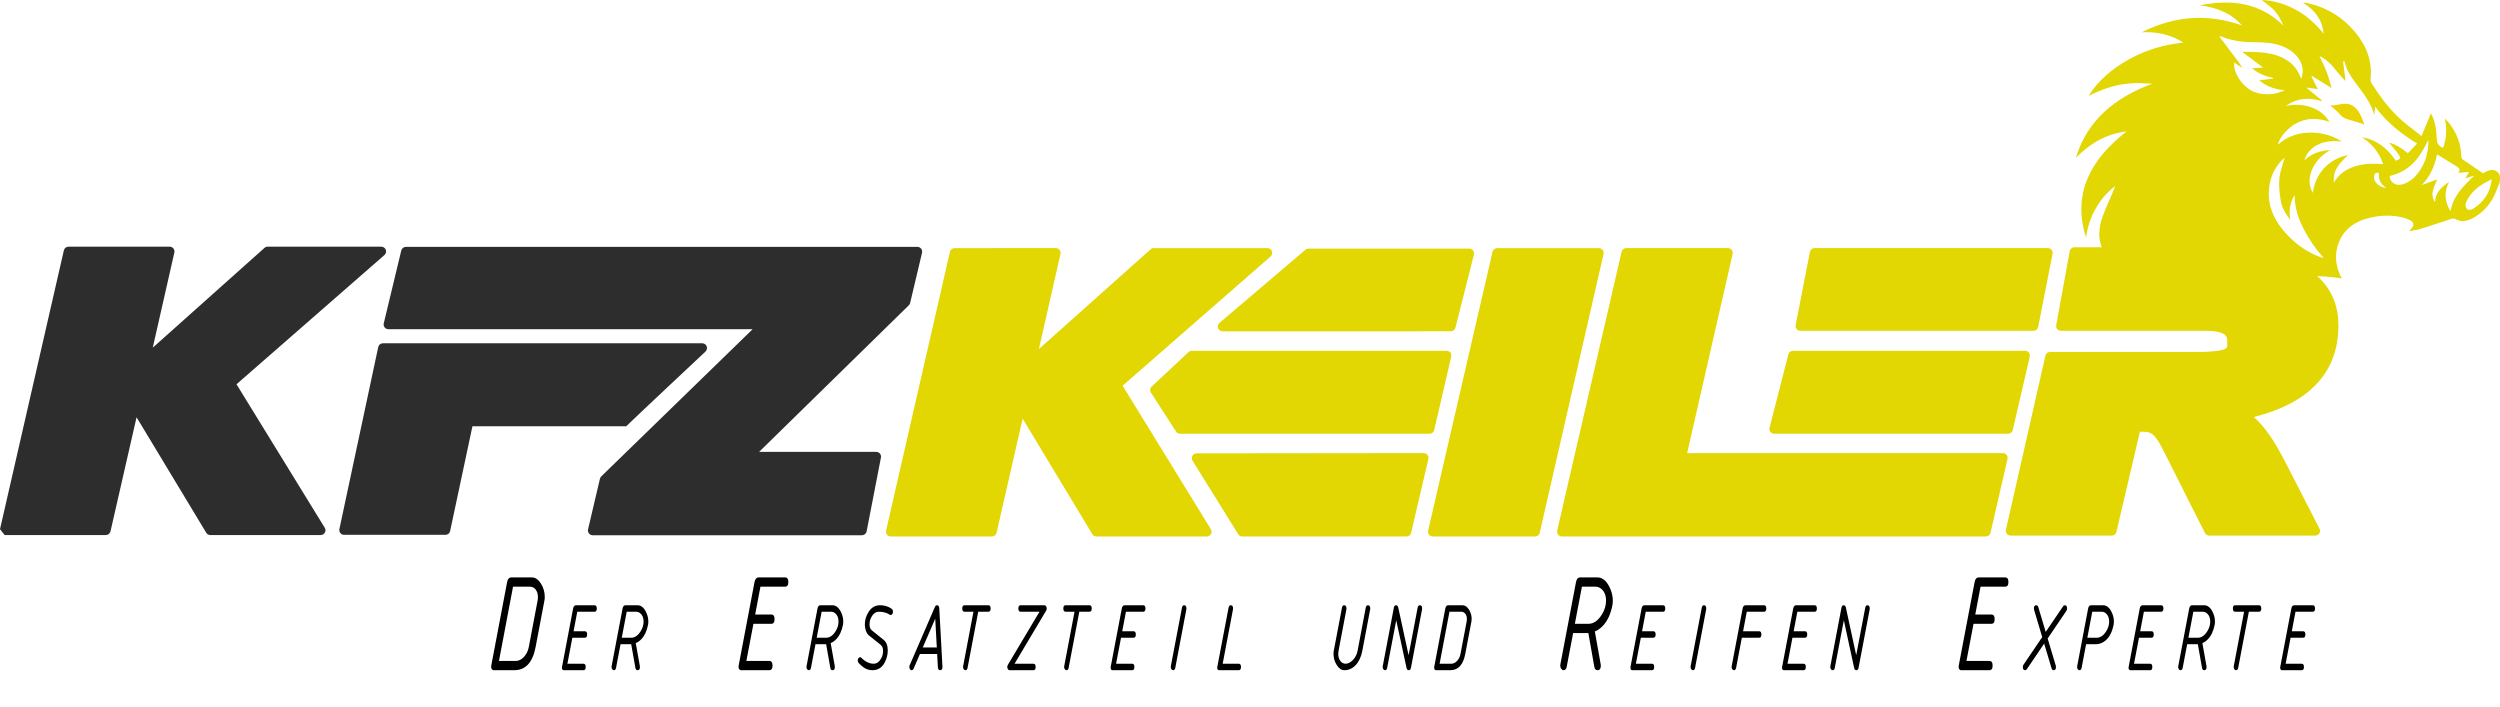
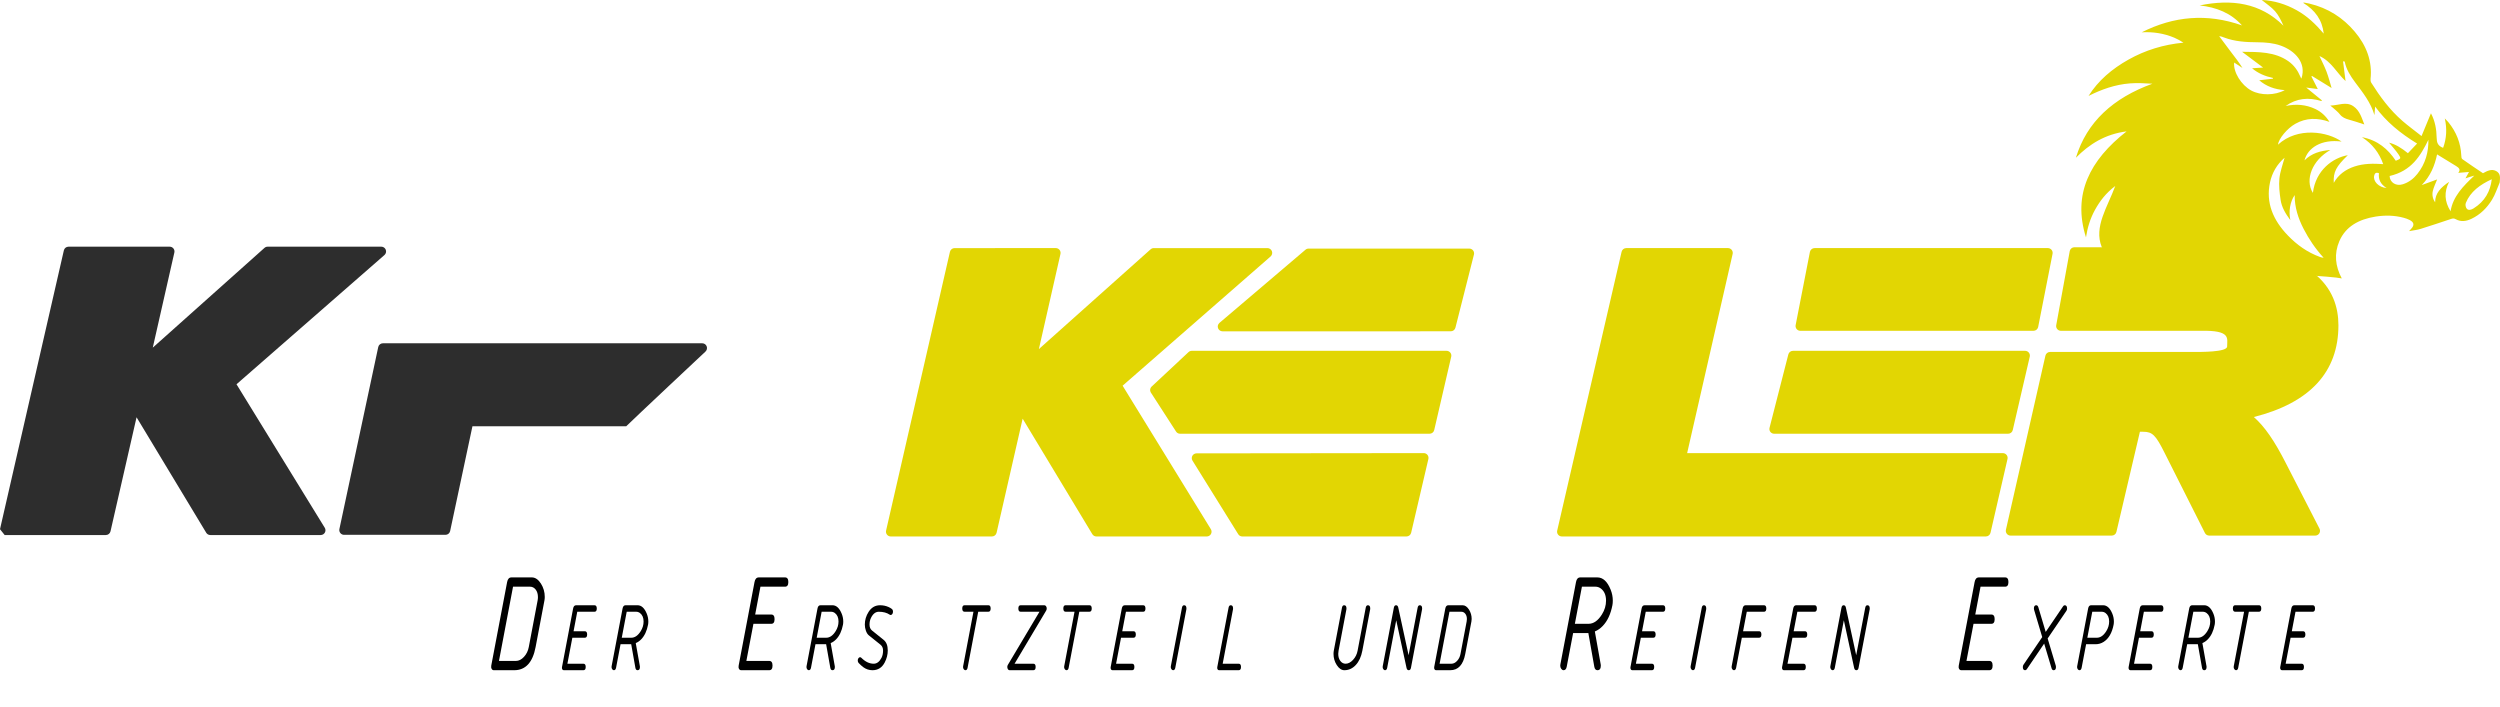
<svg xmlns="http://www.w3.org/2000/svg" version="1.1" id="logo" x="0px" y="0px" width="1388.998px" height="392.995px" viewBox="0 0 1388.998 392.995" enable-background="new 0 0 1388.998 392.995" xml:space="preserve">
  <g>
    <path d="M281.755,323.385c0.332-1.719,1.133-2.578,2.403-2.578h11.326c1.897,0,3.582,1.146,5.056,3.438   c1.418,2.24,2.127,4.714,2.127,7.422c0,0.678-0.065,1.354-0.193,2.031l-4.89,25.781c-1.621,8.594-5.59,12.891-11.906,12.891   h-11.326c-0.516,0-0.912-0.254-1.188-0.762s-0.35-1.113-0.221-1.816L281.755,323.385z M285.042,325.963l-7.818,41.25h9.42   c1.583,0,3.071-0.748,4.461-2.246c1.39-1.497,2.288-3.326,2.693-5.488l4.89-25.781c0.129-0.677,0.193-1.314,0.193-1.914   c0-1.744-0.419-3.15-1.257-4.219c-0.838-1.067-1.883-1.602-3.135-1.602H285.042z" />
    <path d="M324.936,354.323h-6.942l-2.746,14.438h8.896c0.851,0,1.276,0.602,1.276,1.805s-0.426,1.805-1.276,1.805h-10.906   c-0.374,0-0.658-0.178-0.851-0.533s-0.239-0.779-0.135-1.271l6.168-32.484c0.219-1.203,0.78-1.805,1.683-1.805h10.191   c0.851,0,1.276,0.602,1.276,1.805s-0.426,1.805-1.276,1.805h-9.572l-2.05,10.828h6.266c0.851,0,1.276,0.602,1.276,1.805   S325.786,354.323,324.936,354.323z" />
    <path d="M353.226,357.303l2.282,12.824c0.026,0.146,0.039,0.292,0.039,0.438c0,1.203-0.432,1.805-1.296,1.805   c-0.67,0-1.083-0.456-1.237-1.367l-2.321-13.098c-0.129,0.019-0.342,0.027-0.638,0.027h-5.279l-2.495,13.098   c-0.181,0.894-0.587,1.34-1.218,1.34c-0.335,0-0.635-0.178-0.899-0.533s-0.396-0.761-0.396-1.217c0-0.164,0.02-0.346,0.058-0.547   l6.072-31.992c0.219-1.203,0.78-1.805,1.682-1.805h6.613c2.166,0,3.887,1.577,5.163,4.73c0.567,1.404,0.851,2.835,0.851,4.293   c0,0.675-0.052,1.276-0.155,1.805c-0.67,3.464-1.927,6.152-3.771,8.066C355.379,356.119,354.36,356.83,353.226,357.303z    M350.751,354.323c1.973,0,3.719-1.221,5.241-3.664c1.057-1.695,1.585-3.473,1.585-5.332c0-2.133-0.67-3.709-2.011-4.73   c-0.645-0.474-1.341-0.711-2.088-0.711h-5.279l-2.746,14.438H350.751z" />
    <path d="M428.521,346.588h-9.917l-3.923,20.625h12.708c1.215,0,1.823,0.859,1.823,2.578s-0.608,2.578-1.823,2.578h-15.581   c-0.534,0-0.939-0.254-1.215-0.762s-0.341-1.113-0.193-1.816l8.812-46.406c0.313-1.719,1.114-2.578,2.404-2.578h14.558   c1.216,0,1.823,0.859,1.823,2.578s-0.607,2.578-1.823,2.578h-13.674l-2.928,15.469h8.951c1.215,0,1.823,0.859,1.823,2.578   S429.736,346.588,428.521,346.588z" />
    <path d="M461.527,357.303l2.282,12.824c0.026,0.146,0.039,0.292,0.039,0.438c0,1.203-0.432,1.805-1.296,1.805   c-0.67,0-1.083-0.456-1.237-1.367l-2.321-13.098c-0.129,0.019-0.342,0.027-0.638,0.027h-5.279l-2.495,13.098   c-0.181,0.894-0.587,1.34-1.218,1.34c-0.335,0-0.635-0.178-0.899-0.533s-0.396-0.761-0.396-1.217c0-0.164,0.02-0.346,0.058-0.547   l6.072-31.992c0.219-1.203,0.78-1.805,1.682-1.805h6.613c2.166,0,3.887,1.577,5.163,4.73c0.567,1.404,0.851,2.835,0.851,4.293   c0,0.675-0.052,1.276-0.155,1.805c-0.67,3.464-1.927,6.152-3.771,8.066C463.68,356.119,462.662,356.83,461.527,357.303z    M459.052,354.323c1.973,0,3.719-1.221,5.241-3.664c1.057-1.695,1.585-3.473,1.585-5.332c0-2.133-0.67-3.709-2.011-4.73   c-0.645-0.474-1.341-0.711-2.088-0.711H456.5l-2.746,14.438H459.052z" />
    <path d="M495.465,338.299c0.451,0.328,0.677,0.857,0.677,1.586c0,0.492-0.125,0.916-0.377,1.271s-0.551,0.533-0.899,0.533   c-0.181,0-0.367-0.063-0.561-0.191c-1.586-1.075-3.597-1.613-6.033-1.613c-1.805,0-3.262,1.148-4.371,3.445   c-0.529,1.094-0.792,2.315-0.792,3.664c0,1.477,0.457,2.58,1.373,3.309l6.459,5.195c1.534,1.24,2.301,3.199,2.301,5.879   c0,2.315-0.58,4.576-1.741,6.781c-1.496,2.808-3.745,4.211-6.749,4.211c-1.882,0-3.59-0.565-5.125-1.695   c-0.787-0.583-1.644-1.358-2.572-2.324c-0.322-0.346-0.483-0.811-0.483-1.395c0-0.492,0.125-0.916,0.377-1.271   s0.551-0.533,0.899-0.533c0.271,0,0.522,0.119,0.754,0.355c2.166,2.169,4.441,3.254,6.826,3.254c1.766,0,3.216-1.103,4.351-3.309   c0.567-1.112,0.851-2.452,0.851-4.02c0-1.385-0.483-2.47-1.45-3.254l-6.439-5.168c-0.684-0.547-1.231-1.403-1.644-2.57   c-0.4-1.112-0.6-2.251-0.6-3.418c0-2.534,0.703-4.895,2.108-7.082c1.56-2.442,3.681-3.664,6.362-3.664   c1.65,0,3.204,0.319,4.661,0.957C494.298,337.525,494.911,337.88,495.465,338.299z" />
-     <path d="M520.681,363.346h-9.553l-3.539,8.148c-0.258,0.583-0.619,0.875-1.083,0.875c-0.348,0-0.648-0.178-0.899-0.533   s-0.377-0.779-0.377-1.271c0-0.346,0.064-0.665,0.193-0.957l14.058-32.484c0.245-0.565,0.612-0.848,1.103-0.848   c0.786,0,1.211,0.556,1.276,1.668l1.779,32.676c0,1.167-0.432,1.75-1.295,1.75c-0.773,0-1.193-0.556-1.257-1.668L520.681,363.346z    M520.488,359.737l-0.87-15.996l-6.923,15.996H520.488z" />
    <path d="M543.5,339.885l-5.917,31.145c-0.167,0.894-0.574,1.34-1.218,1.34c-0.322,0-0.619-0.178-0.89-0.533   c-0.271-0.355-0.406-0.761-0.406-1.217c0-0.164,0.019-0.346,0.058-0.547l5.724-30.188h-4.95c-0.851,0-1.276-0.602-1.276-1.805   s0.425-1.805,1.276-1.805h13.227c0.851,0,1.276,0.602,1.276,1.805s-0.425,1.805-1.276,1.805H543.5z" />
    <path d="M577.533,339.885h-10.461c-0.851,0-1.276-0.602-1.276-1.805s0.426-1.805,1.276-1.805h13.188c0.348,0,0.65,0.173,0.909,0.52   c0.258,0.347,0.387,0.766,0.387,1.258c0,0.456-0.104,0.857-0.31,1.203l-17.558,29.504h10.442c0.851,0,1.276,0.602,1.276,1.805   s-0.425,1.805-1.276,1.805h-13.246c-0.348,0-0.642-0.182-0.88-0.547c-0.239-0.364-0.357-0.793-0.357-1.285   c0-0.401,0.103-0.774,0.309-1.121L577.533,339.885z" />
    <path d="M599.656,339.885l-5.917,31.145c-0.167,0.894-0.574,1.34-1.218,1.34c-0.322,0-0.619-0.178-0.89-0.533   c-0.271-0.355-0.406-0.761-0.406-1.217c0-0.164,0.019-0.346,0.058-0.547l5.724-30.188h-4.95c-0.851,0-1.276-0.602-1.276-1.805   s0.425-1.805,1.276-1.805h13.227c0.852,0,1.276,0.602,1.276,1.805s-0.425,1.805-1.276,1.805H599.656z" />
    <path d="M629.784,354.323h-6.942l-2.746,14.438h8.896c0.851,0,1.276,0.602,1.276,1.805s-0.426,1.805-1.276,1.805h-10.906   c-0.374,0-0.657-0.178-0.851-0.533s-0.239-0.779-0.136-1.271l6.169-32.484c0.219-1.203,0.779-1.805,1.682-1.805h10.191   c0.851,0,1.276,0.602,1.276,1.805s-0.426,1.805-1.276,1.805h-9.572l-2.05,10.828h6.266c0.851,0,1.276,0.602,1.276,1.805   S630.634,354.323,629.784,354.323z" />
    <path d="M659.138,338.573l-6.149,32.457c-0.168,0.894-0.573,1.34-1.218,1.34c-0.323,0-0.619-0.178-0.891-0.533   c-0.271-0.355-0.406-0.761-0.406-1.217c0-0.164,0.02-0.346,0.059-0.547l6.168-32.457c0.168-0.893,0.574-1.34,1.219-1.34   c0.838,0,1.258,0.593,1.258,1.777C659.177,338.272,659.164,338.445,659.138,338.573z" />
    <path d="M688.222,368.76c0.85,0,1.275,0.602,1.275,1.805s-0.426,1.805-1.275,1.805h-10.906c-0.375,0-0.658-0.173-0.852-0.52   c-0.193-0.346-0.238-0.774-0.135-1.285l6.265-32.949c0.167-0.893,0.573-1.34,1.218-1.34c0.852,0,1.277,0.593,1.277,1.777   c0,0.219-0.014,0.392-0.039,0.52l-5.725,30.188H688.222z" />
    <path d="M756.913,361.542c-0.645,3.373-1.862,6.021-3.655,7.943c-1.791,1.923-3.905,2.885-6.342,2.885   c-1.573,0-2.979-0.957-4.216-2.871c-1.198-1.859-1.798-3.919-1.798-6.18c0-0.638,0.051-1.23,0.154-1.777l4.545-23.926   c0.166-0.893,0.572-1.34,1.218-1.34c0.851,0,1.276,0.593,1.276,1.777c0,0.219-0.014,0.392-0.039,0.52l-4.351,22.969   c-0.116,0.62-0.175,1.194-0.175,1.723c0,1.623,0.391,2.944,1.17,3.965c0.78,1.021,1.75,1.531,2.91,1.531   c1.432,0,2.808-0.711,4.129-2.133c1.322-1.422,2.169-3.117,2.543-5.086l4.525-23.926c0.167-0.893,0.573-1.34,1.219-1.34   c0.85,0,1.275,0.593,1.275,1.777c0,0.219-0.013,0.392-0.039,0.52L756.913,361.542z" />
    <path d="M776.869,337.534l5.744,26.523l5.027-26.441c0.168-0.893,0.574-1.34,1.219-1.34c0.851,0,1.275,0.593,1.275,1.777   c0,0.219-0.013,0.392-0.038,0.52l-6.169,32.457c-0.168,0.894-0.574,1.34-1.219,1.34s-1.057-0.428-1.236-1.285l-5.725-26.469   l-5.027,26.414c-0.168,0.894-0.574,1.34-1.219,1.34c-0.322,0-0.619-0.178-0.889-0.533c-0.271-0.355-0.406-0.761-0.406-1.217   c0-0.164,0.02-0.346,0.058-0.547l6.169-32.457c0.167-0.893,0.573-1.34,1.218-1.34C776.283,336.276,776.689,336.695,776.869,337.534   z" />
    <path d="M803.013,338.081c0.232-1.203,0.793-1.805,1.683-1.805h7.929c1.328,0,2.507,0.802,3.539,2.406   c0.992,1.568,1.488,3.3,1.488,5.195c0,0.474-0.045,0.948-0.135,1.422l-3.424,18.047c-1.134,6.016-3.912,9.023-8.334,9.023h-7.928   c-0.361,0-0.639-0.178-0.832-0.533s-0.245-0.779-0.154-1.271L803.013,338.081z M805.315,339.885l-5.473,28.875h6.595   c1.107,0,2.148-0.524,3.123-1.572c0.973-1.048,1.602-2.329,1.885-3.842l3.423-18.047c0.09-0.474,0.136-0.92,0.136-1.34   c0-1.221-0.294-2.206-0.881-2.953c-0.586-0.747-1.318-1.121-2.194-1.121H805.315z" />
    <path d="M886.095,350.846l3.26,18.32c0.037,0.209,0.057,0.417,0.057,0.625c0,1.719-0.617,2.578-1.852,2.578   c-0.957,0-1.547-0.65-1.768-1.953l-3.314-18.711c-0.186,0.026-0.488,0.039-0.912,0.039h-7.541l-3.564,18.711   c-0.259,1.276-0.839,1.914-1.74,1.914c-0.48,0-0.908-0.254-1.285-0.762c-0.378-0.508-0.566-1.087-0.566-1.738   c0-0.234,0.027-0.494,0.083-0.781l8.675-45.703c0.313-1.719,1.113-2.578,2.402-2.578h9.449c3.094,0,5.553,2.253,7.375,6.758   c0.811,2.006,1.215,4.05,1.215,6.133c0,0.964-0.072,1.823-0.221,2.578c-0.957,4.948-2.752,8.789-5.387,11.523   C889.171,349.154,887.716,350.169,886.095,350.846z M882.56,346.588c2.818,0,5.313-1.744,7.486-5.234   c1.51-2.422,2.266-4.961,2.266-7.617c0-3.047-0.959-5.299-2.873-6.758c-0.922-0.677-1.916-1.016-2.984-1.016h-7.541l-3.922,20.625   H882.56z" />
    <path d="M918.585,354.323h-6.941l-2.746,14.438h8.895c0.852,0,1.277,0.602,1.277,1.805s-0.426,1.805-1.277,1.805h-10.906   c-0.373,0-0.656-0.178-0.85-0.533s-0.24-0.779-0.137-1.271l6.17-32.484c0.219-1.203,0.779-1.805,1.682-1.805h10.191   c0.85,0,1.275,0.602,1.275,1.805s-0.426,1.805-1.275,1.805h-9.572l-2.051,10.828h6.266c0.852,0,1.277,0.602,1.277,1.805   S919.437,354.323,918.585,354.323z" />
    <path d="M947.941,338.573l-6.15,32.457c-0.168,0.894-0.574,1.34-1.219,1.34c-0.322,0-0.617-0.178-0.889-0.533   s-0.406-0.761-0.406-1.217c0-0.164,0.02-0.346,0.059-0.547l6.168-32.457c0.168-0.893,0.574-1.34,1.219-1.34   c0.838,0,1.256,0.593,1.256,1.777C947.978,338.272,947.966,338.445,947.941,338.573z" />
    <path d="M962.134,370.073l6.072-31.992c0.219-1.203,0.779-1.805,1.682-1.805h10.191c0.85,0,1.275,0.602,1.275,1.805   s-0.426,1.805-1.275,1.805h-9.572l-2.051,10.828h8.896c0.85,0,1.275,0.602,1.275,1.805s-0.426,1.805-1.275,1.805h-9.592   l-3.172,16.707c-0.18,0.894-0.586,1.34-1.219,1.34c-0.334,0-0.635-0.178-0.898-0.533s-0.396-0.761-0.396-1.217   C962.076,370.456,962.095,370.273,962.134,370.073z" />
    <path d="M1002.82,354.323h-6.941l-2.746,14.438h8.895c0.852,0,1.277,0.602,1.277,1.805s-0.426,1.805-1.277,1.805h-10.906   c-0.373,0-0.656-0.178-0.85-0.533s-0.24-0.779-0.137-1.271l6.17-32.484c0.219-1.203,0.779-1.805,1.682-1.805h10.191   c0.85,0,1.275,0.602,1.275,1.805s-0.426,1.805-1.275,1.805h-9.572l-2.051,10.828h6.266c0.852,0,1.277,0.602,1.277,1.805   S1003.671,354.323,1002.82,354.323z" />
    <path d="M1025.562,337.534l5.742,26.523l5.027-26.441c0.168-0.893,0.574-1.34,1.219-1.34c0.852,0,1.275,0.593,1.275,1.777   c0,0.219-0.012,0.392-0.037,0.52l-6.17,32.457c-0.168,0.894-0.572,1.34-1.217,1.34c-0.646,0-1.059-0.428-1.238-1.285l-5.725-26.469   l-5.027,26.414c-0.168,0.894-0.574,1.34-1.219,1.34c-0.322,0-0.617-0.178-0.889-0.533s-0.406-0.761-0.406-1.217   c0-0.164,0.02-0.346,0.059-0.547l6.168-32.457c0.168-0.893,0.574-1.34,1.219-1.34   C1024.974,336.276,1025.38,336.695,1025.562,337.534z" />
    <path d="M1106.404,346.588h-9.916l-3.924,20.625h12.707c1.217,0,1.824,0.859,1.824,2.578s-0.607,2.578-1.824,2.578h-15.58   c-0.533,0-0.939-0.254-1.215-0.762s-0.342-1.113-0.193-1.816l8.813-46.406c0.313-1.719,1.113-2.578,2.402-2.578h14.559   c1.217,0,1.824,0.859,1.824,2.578s-0.607,2.578-1.824,2.578h-13.674l-2.928,15.469h8.949c1.217,0,1.824,0.859,1.824,2.578   S1107.621,346.588,1106.404,346.588z" />
    <path d="M1137.671,354.733l4.525,15.121c0.064,0.219,0.096,0.456,0.096,0.711c0,1.203-0.426,1.805-1.275,1.805   c-0.58,0-0.975-0.364-1.18-1.094l-4.1-13.699l-9.65,14.246c-0.258,0.365-0.572,0.547-0.947,0.547c-0.838,0-1.256-0.592-1.256-1.777   c0-0.492,0.121-0.92,0.367-1.285l10.402-15.34l-4.523-15.176c-0.064-0.219-0.098-0.456-0.098-0.711   c0-1.203,0.426-1.805,1.277-1.805c0.566,0,0.959,0.365,1.18,1.094l4.1,13.727l9.668-14.246c0.258-0.383,0.561-0.574,0.908-0.574   c0.863,0,1.297,0.611,1.297,1.832c0,0.474-0.117,0.884-0.35,1.23L1137.671,354.733z" />
    <path d="M1164.318,357.932h-5.279l-2.494,13.098c-0.18,0.894-0.586,1.34-1.219,1.34c-0.334,0-0.635-0.178-0.898-0.533   s-0.396-0.761-0.396-1.217c0-0.164,0.02-0.346,0.059-0.547l6.072-31.992c0.219-1.203,0.779-1.805,1.682-1.805h6.613   c2.166,0,3.887,1.577,5.164,4.73c0.566,1.404,0.85,2.844,0.85,4.32c0,0.656-0.051,1.249-0.154,1.777   c-0.889,4.558-2.727,7.729-5.512,9.516C1167.425,357.495,1165.929,357.932,1164.318,357.932z M1165.015,354.323   c1.973,0,3.719-1.221,5.24-3.664c1.057-1.695,1.586-3.473,1.586-5.332c0-2.133-0.672-3.709-2.012-4.73   c-0.645-0.474-1.34-0.711-2.088-0.711h-5.279l-2.746,14.438H1165.015z" />
    <path d="M1195.355,354.323h-6.941l-2.746,14.438h8.895c0.852,0,1.277,0.602,1.277,1.805s-0.426,1.805-1.277,1.805h-10.906   c-0.373,0-0.656-0.178-0.85-0.533s-0.24-0.779-0.137-1.271l6.17-32.484c0.219-1.203,0.779-1.805,1.682-1.805h10.191   c0.85,0,1.275,0.602,1.275,1.805s-0.426,1.805-1.275,1.805h-9.572l-2.051,10.828h6.266c0.852,0,1.277,0.602,1.277,1.805   S1196.207,354.323,1195.355,354.323z" />
    <path d="M1223.646,357.303l2.281,12.824c0.027,0.146,0.039,0.292,0.039,0.438c0,1.203-0.432,1.805-1.295,1.805   c-0.67,0-1.084-0.456-1.238-1.367l-2.32-13.098c-0.129,0.019-0.342,0.027-0.639,0.027h-5.279l-2.494,13.098   c-0.18,0.894-0.586,1.34-1.219,1.34c-0.334,0-0.635-0.178-0.898-0.533s-0.396-0.761-0.396-1.217c0-0.164,0.02-0.346,0.059-0.547   l6.072-31.992c0.219-1.203,0.779-1.805,1.682-1.805h6.613c2.166,0,3.887,1.577,5.164,4.73c0.566,1.404,0.85,2.835,0.85,4.293   c0,0.675-0.051,1.276-0.154,1.805c-0.67,3.464-1.928,6.152-3.771,8.066C1225.798,356.119,1224.781,356.83,1223.646,357.303z    M1221.171,354.323c1.973,0,3.719-1.221,5.24-3.664c1.057-1.695,1.586-3.473,1.586-5.332c0-2.133-0.672-3.709-2.012-4.73   c-0.645-0.474-1.34-0.711-2.088-0.711h-5.279l-2.746,14.438H1221.171z" />
    <path d="M1249.462,339.885l-5.918,31.145c-0.168,0.894-0.574,1.34-1.219,1.34c-0.322,0-0.619-0.178-0.889-0.533   c-0.271-0.355-0.406-0.761-0.406-1.217c0-0.164,0.02-0.346,0.059-0.547l5.723-30.188h-4.949c-0.852,0-1.277-0.602-1.277-1.805   s0.426-1.805,1.277-1.805h13.227c0.85,0,1.275,0.602,1.275,1.805s-0.426,1.805-1.275,1.805H1249.462z" />
    <path d="M1279.589,354.323h-6.941l-2.746,14.438h8.895c0.852,0,1.277,0.602,1.277,1.805s-0.426,1.805-1.277,1.805h-10.906   c-0.373,0-0.656-0.178-0.85-0.533s-0.24-0.779-0.137-1.271l6.17-32.484c0.219-1.203,0.779-1.805,1.682-1.805h10.191   c0.85,0,1.275,0.602,1.275,1.805s-0.426,1.805-1.275,1.805h-9.572l-2.051,10.828h6.266c0.852,0,1.277,0.602,1.277,1.805   S1280.441,354.323,1279.589,354.323z" />
  </g>
  <g id="sau">
    <path fill-rule="evenodd" clip-rule="evenodd" fill="#E2D603" d="M1167.703,137.208c-4.481-11.208,3.22-22.083,7.531-33.874   c-5.215,3.955-8.566,8.395-11.261,13.264c-2.682,4.856-4.192,9.994-5.003,15.282c-7.572-23.927,2.083-42.899,22.561-58.883   c-11.819,1.492-20.665,7.053-28.171,14.657c6.082-19.983,20.761-33.222,42.511-41.142c-4.201-0.236-8.386-0.508-12.515-0.18   c-8.254,0.665-15.787,3.347-22.959,6.972c5.327-8.501,13.005-15.035,22.243-20.214c9.256-5.188,19.383-8.339,30.483-9.385   c-1.673-1.072-3.346-2.029-5.136-2.779c-5.702-2.381-11.725-3.324-18.063-2.972c17.745-8.949,36.187-10.703,55.72-3.837   c-6.123-6.885-14.142-10.052-23.504-11.1c17.831-3.664,33.751-1.431,46.557,11.266c-1.333-2.856-2.615-5.712-4.671-8.047   c-2.076-2.358-4.922-4.2-7.399-6.237c6.906,0.306,13.343,2.337,19.304,5.629c5.97,3.298,10.637,7.775,15.129,13.064   c-0.822-7.608-4.784-13.022-11.468-17.149c0.372-0.064,0.507-0.121,0.623-0.1c0.896,0.157,1.801,0.3,2.682,0.508   c10.633,2.5,18.9,7.978,25.341,15.579c6.61,7.792,9.869,16.524,8.841,26.315c-0.074,0.698,0.021,1.526,0.396,2.124   c4.833,7.676,10.199,15.05,17.372,21.259c3.227,2.792,6.729,5.346,10.56,8.37c1.871-4.544,3.549-8.605,5.221-12.652   c2.303,4.28,3.099,8.965,3.178,13.68c0.046,2.462,0.598,4.267,3.206,5.362c0.113,0.045,0.247,0.061,0.405,0.094   c1.878-5.19,2.201-10.454,0.908-16.283c0.884,0.923,1.447,1.45,1.934,2.037c4.531,5.539,6.912,11.711,7.225,18.513   c0.033,0.703,0.059,1.698,0.563,2.056c3.787,2.701,7.695,5.276,11.492,7.837c2.384-1.273,4.728-2.562,7.279-1.227   c2.669,1.407,2.218,3.902,2.031,6.19c-0.015,0.113-0.035,0.233-0.082,0.339c-1.384,3.178-2.399,6.536-4.247,9.496   c-2.697,4.337-6.314,8.139-11.441,10.568c-2.794,1.334-5.81,1.773-8.583,0.225c-1.118-0.623-1.767-0.491-2.76-0.159   c-5.614,1.871-11.227,3.763-16.889,5.515c-1.871,0.585-3.902,0.77-6.369,1.234c0.616-0.689,0.876-0.996,1.152-1.28   c1.925-1.991,1.665-3.643-0.88-4.938c-1.008-0.51-2.118-0.895-3.234-1.201c-5.114-1.38-10.344-1.493-15.551-0.677   c-9.436,1.487-16.742,5.555-20.234,13.684c-2.99,6.965-2.276,13.84,1.356,20.682   C1291.357,152.344,1172.121,148.295,1167.703,137.208z M1319.617,59.198c-0.156,1.911-0.275,3.327-0.396,4.744   c-1.945-6.855-6.401-12.478-10.694-18.19c-2.631-3.49-4.911-7.148-5.779-11.336c-0.03-0.135-0.215-0.243-0.335-0.365   c-0.197,0.028-0.405,0.058-0.611,0.086c0.467,3.664,0.932,7.331,1.384,10.895c-4.907-4.51-7.845-10.907-14.509-13.909   c1.257,2.737,2.78,5.647,3.929,8.663c1.142,2.998,1.913,6.102,2.827,9.108c-3.489-2.145-7.16-4.402-10.837-6.661   c-0.136,0.079-0.271,0.161-0.409,0.241c1.207,2.366,2.407,4.731,3.568,6.997c-1.917-0.246-4.114-0.528-6.439-0.829   c2.99,2.446,5.841,4.774,8.703,7.105c-0.072,0.133-0.147,0.266-0.219,0.399c-7.22-2.237-13.88-1.554-19.879,2.73   c5.771-1.237,11.298-0.787,16.514,1.702c3.398,1.625,5.905,4.051,7.804,7.125c-6.603-2.335-12.923-2.34-18.972,1.085   c-4.525,2.564-9.216,8.197-9.646,11.601c11.021-10.114,27.77-7.219,35.359-1.745c-11.3-1.472-18.826,3.542-20.616,10.451   c3.996-3.975,8.885-5.327,14.374-5.759c-9.974,5.587-14.354,16.463-9.695,23.835c1.513-12.621,11.107-19.535,19.408-20.95   c-6.572,6.345-8.123,9.33-7.817,15.369c2.551-4.485,6.425-7.411,11.56-9.104c5.09-1.67,10.365-1.685,15.918-1.292   c-2.194-6.198-5.962-11.195-11.822-14.984c8.778,1.66,14.491,6.655,18.806,13.105c2.845-1.155,3.047-1.26,1.579-3.422   c-1.605-2.376-3.625-4.533-5.315-6.611c3.755,0.91,7.112,3.093,10.469,5.84c1.681-1.764,3.321-3.483,5.104-5.361   C1333.64,74.065,1325.781,67.697,1319.617,59.198z M1271.298,33.929c3.277,2.266,5.349,5.271,6.769,8.652   c0.132,0.317,0.276,0.63,0.438,0.939c0.012,0.033,0.118,0.03,0.185,0.043c2.848-8.617-3.503-15.329-11.447-18.198   c-4.133-1.491-8.486-1.841-12.899-1.873c-6.377-0.044-12.701-0.384-18.659-2.664c-0.808-0.31-1.606-0.648-2.715-0.725   c2.197,2.939,4.367,5.892,6.59,8.814c2.19,2.878,4.439,5.722,6.351,8.836c-1.533-0.998-3.065-1.996-4.618-3.006   c-0.555,5.27,3.901,12.504,9.548,15.572c5.165,2.8,13.127,2.76,18.579-0.254c-5.619-0.358-10.277-2.118-14.207-5.468   c2.59-0.295,5.111-0.585,7.619-0.872c0.014-0.141,0.02-0.282,0.027-0.423c-4.373-0.921-8.281-2.571-11.606-5.367   c2.019-0.136,3.889-0.263,6.118-0.41c-4.042-3.027-7.678-5.756-11.672-8.751C1254.994,28.844,1263.838,28.759,1271.298,33.929z    M1272.513,122.298c-2.76-3.649-4.82-7.251-5.416-11.245c-0.583-3.936-1.054-7.97-0.665-11.891   c0.401-3.961,1.913-7.837,2.876-11.526c-4.216,3.649-6.957,8.368-8.103,13.729c-2.411,11.248,1.699,20.928,9.938,29.468   c4.94,5.129,10.723,9.355,17.911,11.956c0.584,0.21,1.2,0.366,1.95,0.404c-4.559-4.968-8.201-10.357-11.155-16.104   c-2.986-5.825-4.957-11.877-4.947-18.704C1272.339,112.281,1271.499,117.256,1272.513,122.298z M1371.999,98.373   c-0.668,0.206-1.318,0.438-2.188,0.73c0.61-1.102,1.147-2.078,1.965-3.558c-2.264,0.186-4.057,0.331-5.986,0.491   c0.113,0.172-0.02,0.04,0.009,0.007c1.467-1.733,0.455-2.808-1.228-3.816c-3.444-2.057-6.837-4.18-10.531-6.449   c-1.316,6.31-3.654,11.97-8.509,17.046c3.201-1.174,5.928-2.177,8.543-3.139c-0.831,2.17-1.872,4.22-2.383,6.372   c-0.517,2.155-0.12,4.345,1.267,6.323c-0.039-5.043,3.22-8.3,7.771-11.354c-2.901,5.674-2.581,10.878,0.802,16.356   c1.34-8.247,6.962-13.913,13.198-19.813C1373.449,97.948,1372.717,98.146,1371.999,98.373z M1335.031,102.366   c3.438-1.101,6.028-3.185,8.07-5.766c4.514-5.688,6.204-12.083,6.12-18.945c-4.387,8.952-9.426,17.347-21.548,20.119   C1327.782,101.425,1331.244,103.581,1335.031,102.366z M1370.016,112.719c-0.385,0.948-0.146,2.486,0.544,3.269   c0.967,1.101,2.614,0.503,3.735-0.192c6.35-3.953,9.344-9.555,10.133-16.209C1377.887,102.585,1372.524,106.52,1370.016,112.719z    M1321.755,96.255c-1.791-0.696-2.355,0.112-2.654,1.333c-0.763,3.133,2.55,6.564,6.88,6.862   C1322.578,102.36,1321.316,99.579,1321.755,96.255z" />
    <path display="none" fill-rule="evenodd" clip-rule="evenodd" fill="#FFFFFF" d="M1337.708,85.12   c-3.357-2.747-6.717-4.93-10.474-5.84c1.695,2.078,3.716,4.235,5.316,6.611c1.467,2.163,1.268,2.268-1.579,3.422   c-4.314-6.45-10.02-11.445-18.806-13.105c5.86,3.79,9.63,8.786,11.831,14.984c-5.56-0.393-10.837-0.378-15.924,1.292   c-5.138,1.693-9.012,4.619-11.561,9.104c-0.3-6.039,1.242-9.023,7.819-15.369c-8.303,1.415-17.899,8.33-19.412,20.95   c-4.656-7.373-0.279-18.248,9.694-23.835c-5.489,0.432-10.378,1.785-14.372,5.759c1.793-6.908,9.324-11.923,20.617-10.451   c-7.592-5.474-24.34-8.369-35.356,1.745c0.434-3.404,5.123-9.036,9.643-11.601c6.047-3.425,12.368-3.42,18.971-1.085   c-1.904-3.075-4.405-5.5-7.801-7.125c-5.21-2.489-10.745-2.939-16.517-1.702c5.998-4.284,12.654-4.967,19.879-2.73   c0.074-0.133,0.146-0.266,0.221-0.399c-2.86-2.332-5.714-4.66-8.706-7.105c2.327,0.301,4.524,0.583,6.441,0.829   c-1.154-2.266-2.363-4.631-3.57-6.997c0.14-0.08,0.273-0.162,0.414-0.241c3.677,2.259,7.351,4.517,10.832,6.661   c-0.913-3.006-1.677-6.11-2.825-9.108c-1.149-3.016-2.673-5.926-3.929-8.663c6.663,3.002,9.604,9.399,14.5,13.909   c-0.445-3.564-0.909-7.23-1.367-10.895c0.198-0.028,0.404-0.058,0.609-0.086c0.109,0.122,0.301,0.23,0.327,0.365   c0.868,4.188,3.152,7.846,5.773,11.336c4.3,5.712,8.758,11.335,10.702,18.19c0.119-1.417,0.24-2.833,0.398-4.744   c6.164,8.499,14.021,14.868,23.312,20.561C1341.026,81.637,1339.387,83.356,1337.708,85.12z M1305.968,57.235   c-3.701-2.145-7.616-0.308-11.87-0.218c0.638,0.441,1.016,0.677,1.354,0.954c1.229,0.981,2.608,1.863,3.617,2.998   c1.258,1.427,2.911,1.978,4.776,2.426c2.708,0.649,5.368,1.453,7.924,2.153C1310.456,62.766,1309.527,59.296,1305.968,57.235z" />
    <path id="auge" fill-rule="evenodd" clip-rule="evenodd" fill="#E9D300" d="M1307.41,58.938c-3.968-2.64-8.155-0.381-12.708-0.271   c0.684,0.544,1.088,0.833,1.446,1.168c1.314,1.208,2.793,2.293,3.869,3.687c1.354,1.752,3.119,2.425,5.116,2.979   c2.899,0.8,5.747,1.782,8.479,2.644C1312.208,65.729,1311.207,61.465,1307.41,58.938z" />
  </g>
  <g id="keiler">
    <path id="K_1_" fill="#E2D603" d="M623.72,214.292l82.215-71.796c0.823-0.731,1.122-1.897,0.735-2.926   c-0.391-1.035-1.38-1.725-2.479-1.725h-63.154c-0.648,0-1.276,0.247-1.763,0.678l-62.076,55.423l11.995-52.864   c0.181-0.783-0.012-1.605-0.517-2.235c-0.499-0.63-1.261-1.002-2.071-1.002H530.37c-1.235,0-2.303,0.856-2.582,2.064   l-35.482,154.908c-0.178,0.789,0.008,1.612,0.513,2.242c0.504,0.63,1.261,1.001,2.069,1.001h56.238   c1.232,0,2.303-0.854,2.581-2.063l14.48-63.379l38.711,64.163c0.484,0.789,1.342,1.28,2.271,1.28H670.5   c0.955,0,1.846-0.524,2.31-1.359c0.472-0.836,0.45-1.858-0.055-2.681L623.72,214.292z" />
    <path id="E" fill="#E2D603" d="M791.03,251.747l-126.234,0.138c-0.958,0-1.846,0.518-2.317,1.355   c-0.464,0.835-0.442,1.865,0.06,2.679l25.414,40.875c0.478,0.783,1.334,1.267,2.256,1.267h91.24c1.235,0,2.31-0.854,2.583-2.057   l9.581-41.012c0.178-0.783-0.009-1.614-0.511-2.243C792.603,252.11,791.84,251.747,791.03,251.747z" />
    <path id="E_1_" fill="#E2D603" d="M803.71,194.915H662.148c-0.711,0-1.381,0.279-1.88,0.783l-20.492,19.138   c-0.822,0.822-1.007,2.09-0.454,3.119l13.972,21.63c0.466,0.862,1.362,1.399,2.343,1.399h138.632c1.261,0,2.352-0.888,2.595-2.122   l9.449-40.774c0.159-0.776-0.046-1.586-0.543-2.197C805.262,195.274,804.506,194.915,803.71,194.915z" />
    <path id="E_2_" fill="#E2D603" d="M676.751,182.363c0.385,1.035,1.379,1.718,2.481,1.718l126.827-0.014   c1.241,0,2.31-0.855,2.588-2.05l10.293-40.657c0.178-0.784-0.009-1.614-0.514-2.241c-0.502-0.63-1.258-1.002-2.068-1.002h-89.322   c-0.638,0-1.256,0.232-1.74,0.657l-47.809,40.662C676.661,180.166,676.359,181.326,676.751,182.363z" />
-     <path id="I" fill="#E2D603" d="M890.432,138.847c-0.499-0.63-1.26-1.002-2.07-1.002h-56.528c-1.234,0-2.302,0.856-2.582,2.055   l-35.779,154.917c-0.178,0.781,0.007,1.612,0.511,2.242c0.505,0.63,1.268,1.001,2.071,1.001h56.834c1.234,0,2.31-0.854,2.582-2.057   l35.474-154.916C891.128,140.299,890.936,139.477,890.432,138.847z" />
    <path id="L_GANZ" fill="#E2D603" d="M1114.835,252.728c-0.505-0.618-1.254-0.969-2.05-0.969H937.375l25.287-110.671   c0.173-0.789-0.012-1.611-0.518-2.241c-0.498-0.63-1.262-1.002-2.072-1.002h-56.528c-1.234,0-2.301,0.856-2.582,2.055   l-35.784,154.917c-0.182,0.781,0,1.612,0.503,2.242c0.506,0.63,1.274,1.001,2.077,1.001h50.717h43.402h141.475   c1.261,0,2.348-0.896,2.594-2.129l9.441-41C1115.541,254.155,1115.341,253.346,1114.835,252.728z" />
    <path id="E_3_" fill="#E2D603" d="M1000.26,183.797h129.54c1.239,0,2.303-0.85,2.587-2.051l7.997-40.658   c0.177-0.782-0.008-1.611-0.512-2.241c-0.497-0.63-1.268-1.002-2.071-1.002h-129.613c-1.234,0-2.31,0.856-2.586,2.055   l-7.932,40.657c-0.178,0.79,0.013,1.612,0.518,2.244C998.686,183.431,999.451,183.797,1000.26,183.797z" />
    <path id="E_4_" fill="#E2D603" d="M1127.207,195.891c-0.512-0.617-1.262-0.976-2.06-0.976H996.164   c-1.228,0-2.302,0.855-2.581,2.057l-10.444,40.775c-0.184,0.789,0,1.613,0.506,2.243c0.504,0.63,1.267,0.994,2.074,0.994h129.994   c1.252,0,2.347-0.888,2.594-2.122l9.443-40.774C1127.903,197.312,1127.709,196.502,1127.207,195.891z" />
    <path id="R" fill="#E2D603" d="M1270.069,257.427c-6.363-12.5-11.784-20.384-17.84-25.732   c31.198-7.884,46.999-25.015,46.999-50.978c0-19.775-12.669-43.349-73.004-43.349h-73.677c-1.237,0-2.302,0.855-2.582,2.055   l-7.504,41.134c-0.187,0.79,0.005,1.612,0.509,2.244c0.505,0.629,1.269,0.996,2.071,0.996h77.679   c16.951-0.366,14.676,4.118,14.676,8.71c0,3.206-14.83,3.039-19.157,3.039h-79.223c-1.227,0-2.31,0.857-2.581,2.057l-21.943,96.737   c-0.18,0.783,0.015,1.606,0.51,2.243c0.499,0.63,1.262,0.995,2.072,0.995h56.22c1.23,0,2.306-0.842,2.585-2.044l13.052-55.643   h1.812c5.15,0,6.955,1.797,12.061,12.021l22.252,44.205c0.45,0.896,1.366,1.46,2.367,1.46h58.933c0.922,0,1.779-0.477,2.263-1.269   c0.476-0.789,0.518-1.771,0.091-2.594L1270.069,257.427z" />
  </g>
  <g id="kfz">
    <path id="K" fill="#2D2D2D" d="M2.582,297.266h56.23c1.24,0,2.309-0.857,2.585-2.063l14.474-63.374l38.704,64.157   c0.476,0.789,1.339,1.28,2.269,1.28h61.343c0.962,0,1.844-0.525,2.31-1.361c0.47-0.836,0.451-1.864-0.054-2.673L131.4,213.495   l82.198-71.795c0.835-0.729,1.126-1.892,0.743-2.925c-0.389-1.034-1.379-1.72-2.48-1.72H148.71c-0.65,0-1.271,0.24-1.763,0.67   L84.879,193.15l11.997-52.863c0.179-0.783-0.013-1.604-0.517-2.236c-0.499-0.63-1.26-0.996-2.07-0.996H38.068   c-1.241,0-2.31,0.85-2.588,2.058L0,294.021" />
    <path id="F" fill="#2D2D2D" d="M392.017,195.274c0.768-0.75,1.007-1.898,0.603-2.894c-0.405-1.002-1.374-1.652-2.456-1.652H212.736   c-1.235,0-2.309,0.855-2.581,2.057l-21.58,101.122c-0.179,0.791,0.007,1.612,0.512,2.243c0.498,0.63,1.259,1.002,2.07,1.002h56.349   c1.234,0,2.309-0.855,2.579-2.063l12.402-58.258h85.443C351.638,233.122,392.017,195.274,392.017,195.274z" />
-     <path id="Z" fill="#2D2D2D" d="M511.783,138.171c-0.502-0.631-1.268-1.008-2.075-1.008H225.514c-1.234,0-2.308,0.855-2.58,2.064   l-9.726,40.449c-0.18,0.789,0.006,1.611,0.51,2.241c0.504,0.63,1.259,0.996,2.069,0.996l202.394-0.027l-84.126,81.799   c-0.358,0.353-0.615,0.797-0.729,1.293l-6.616,28.141c-0.186,0.789,0,1.619,0.499,2.249c0.504,0.638,1.266,1.008,2.077,1.008   h149.611c1.235,0,2.303-0.855,2.582-2.057l7.949-41.006c0.185-0.783-0.005-1.612-0.51-2.244c-0.499-0.627-1.261-0.999-2.07-0.999   h-65.103l83.192-81.45c0.363-0.353,0.616-0.797,0.729-1.288l6.617-27.909C512.466,139.636,512.287,138.808,511.783,138.171z" />
  </g>
</svg>